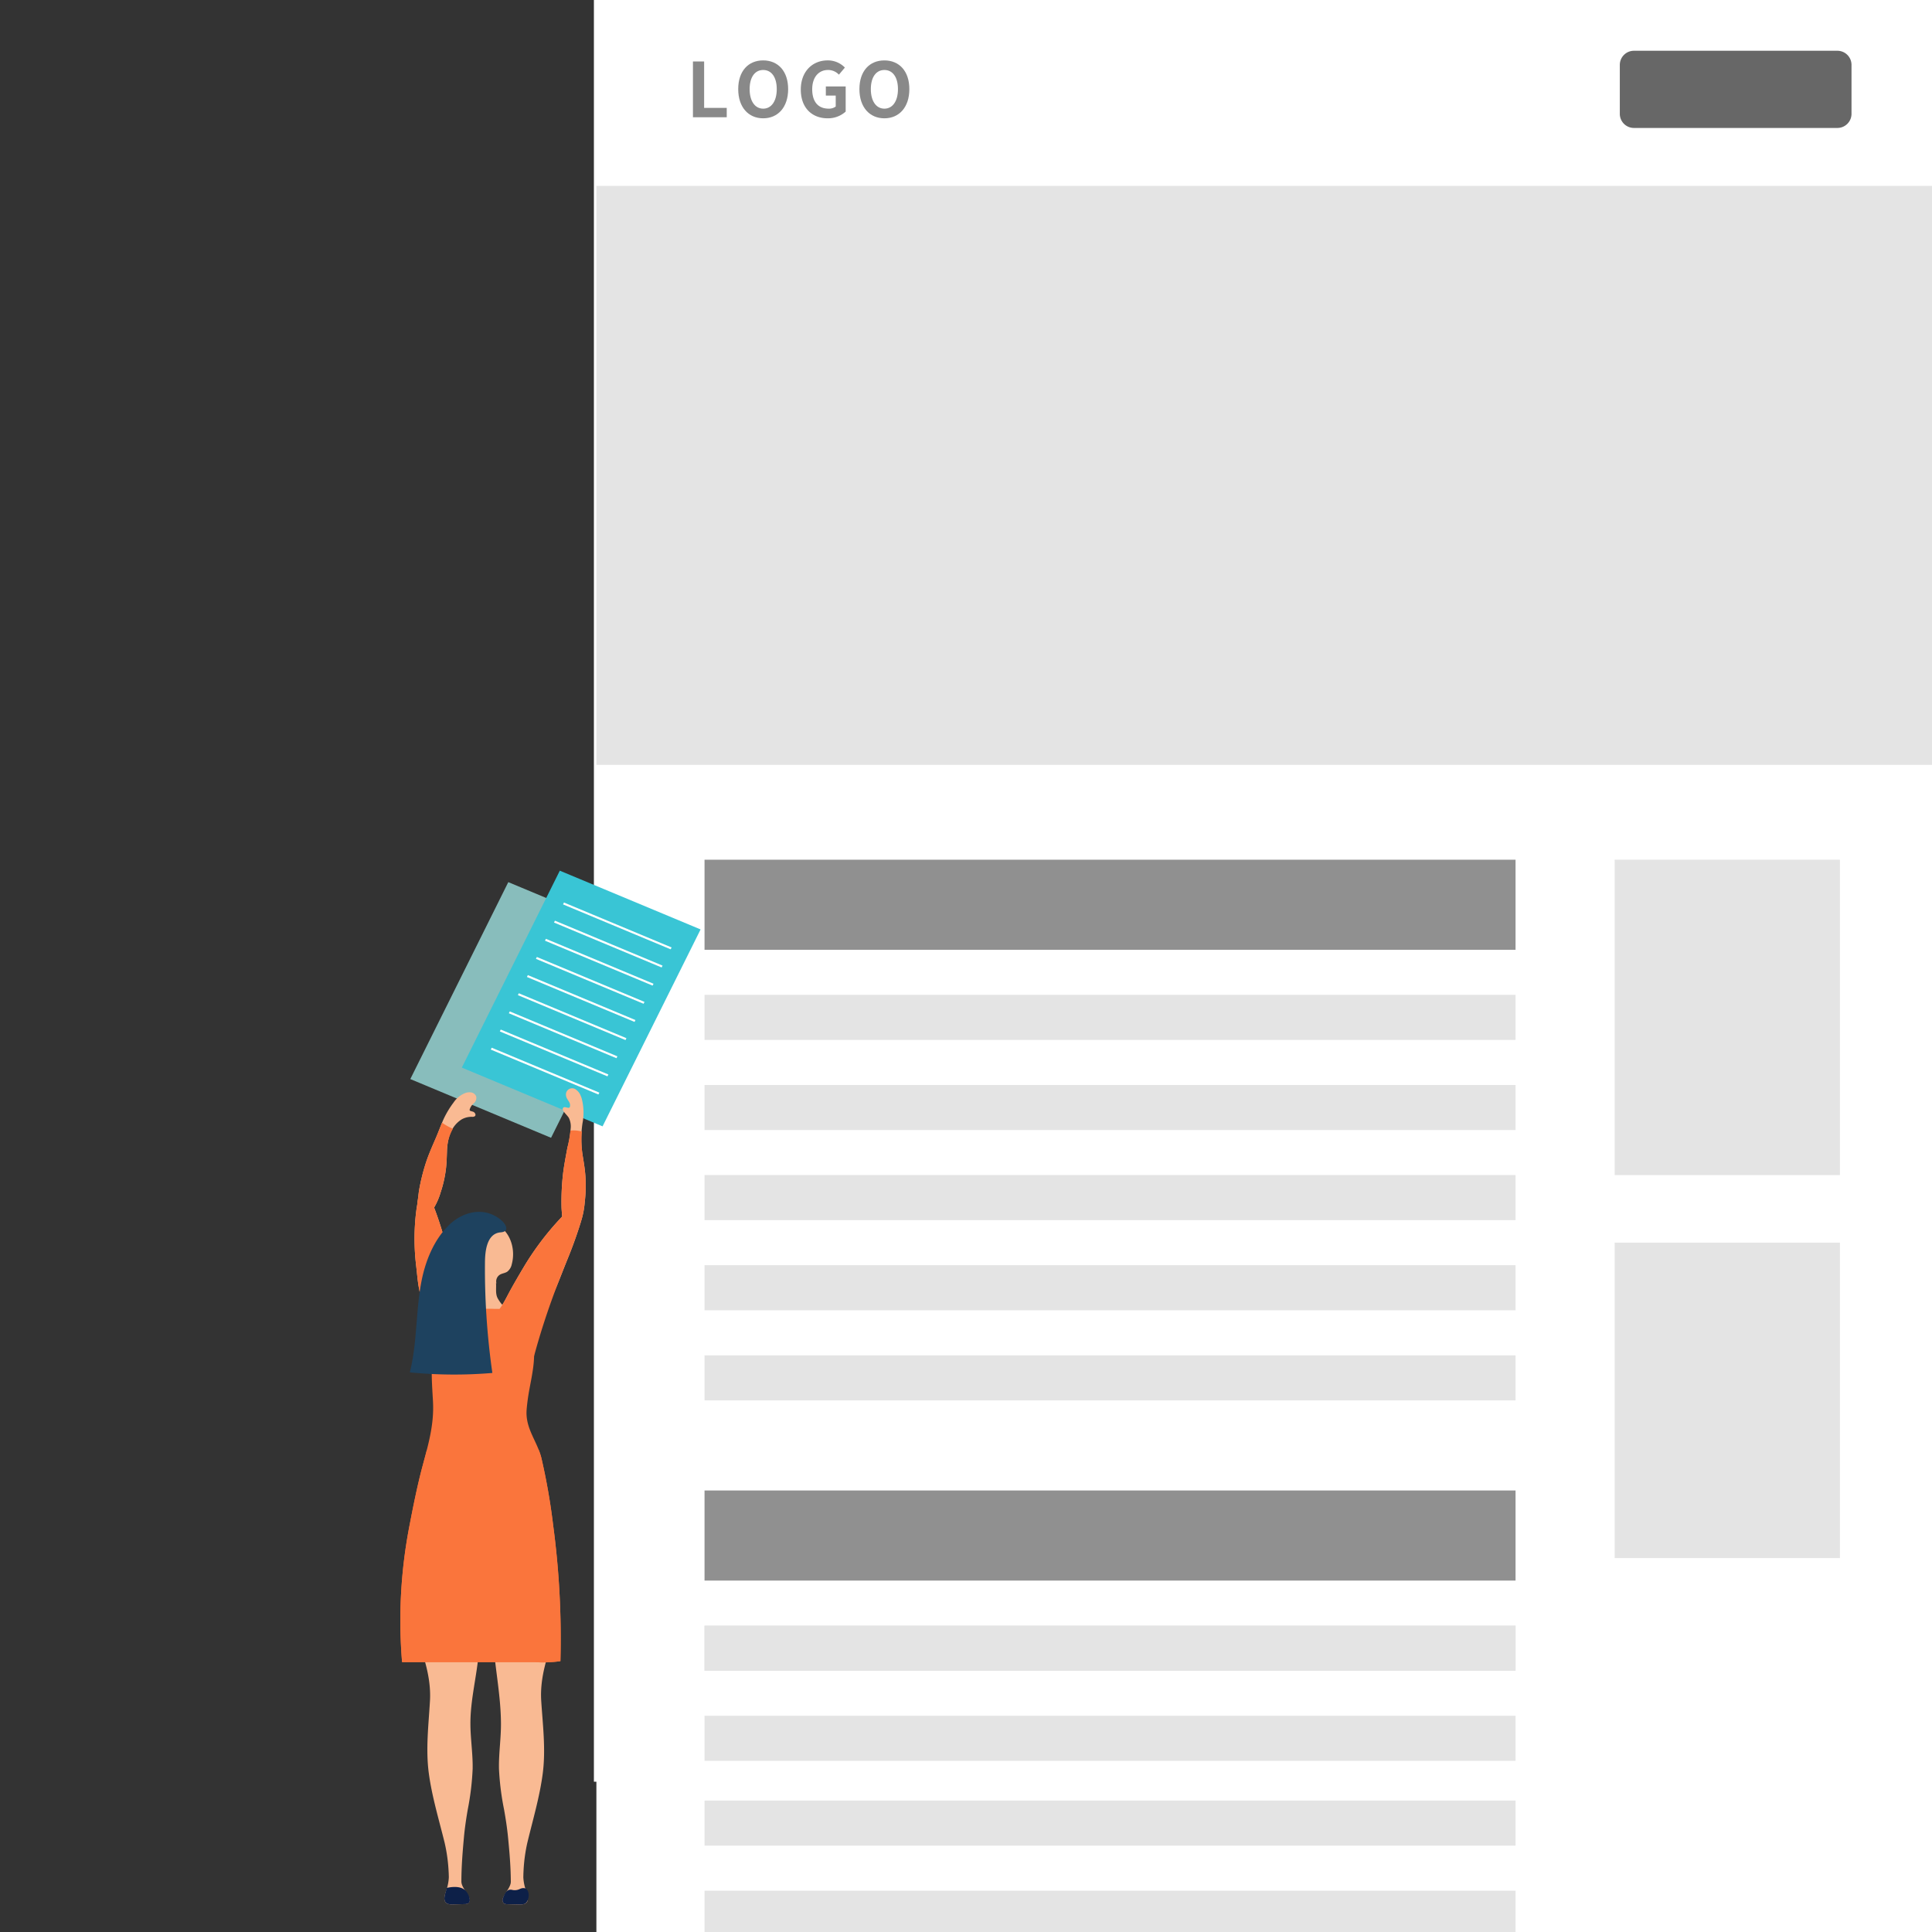
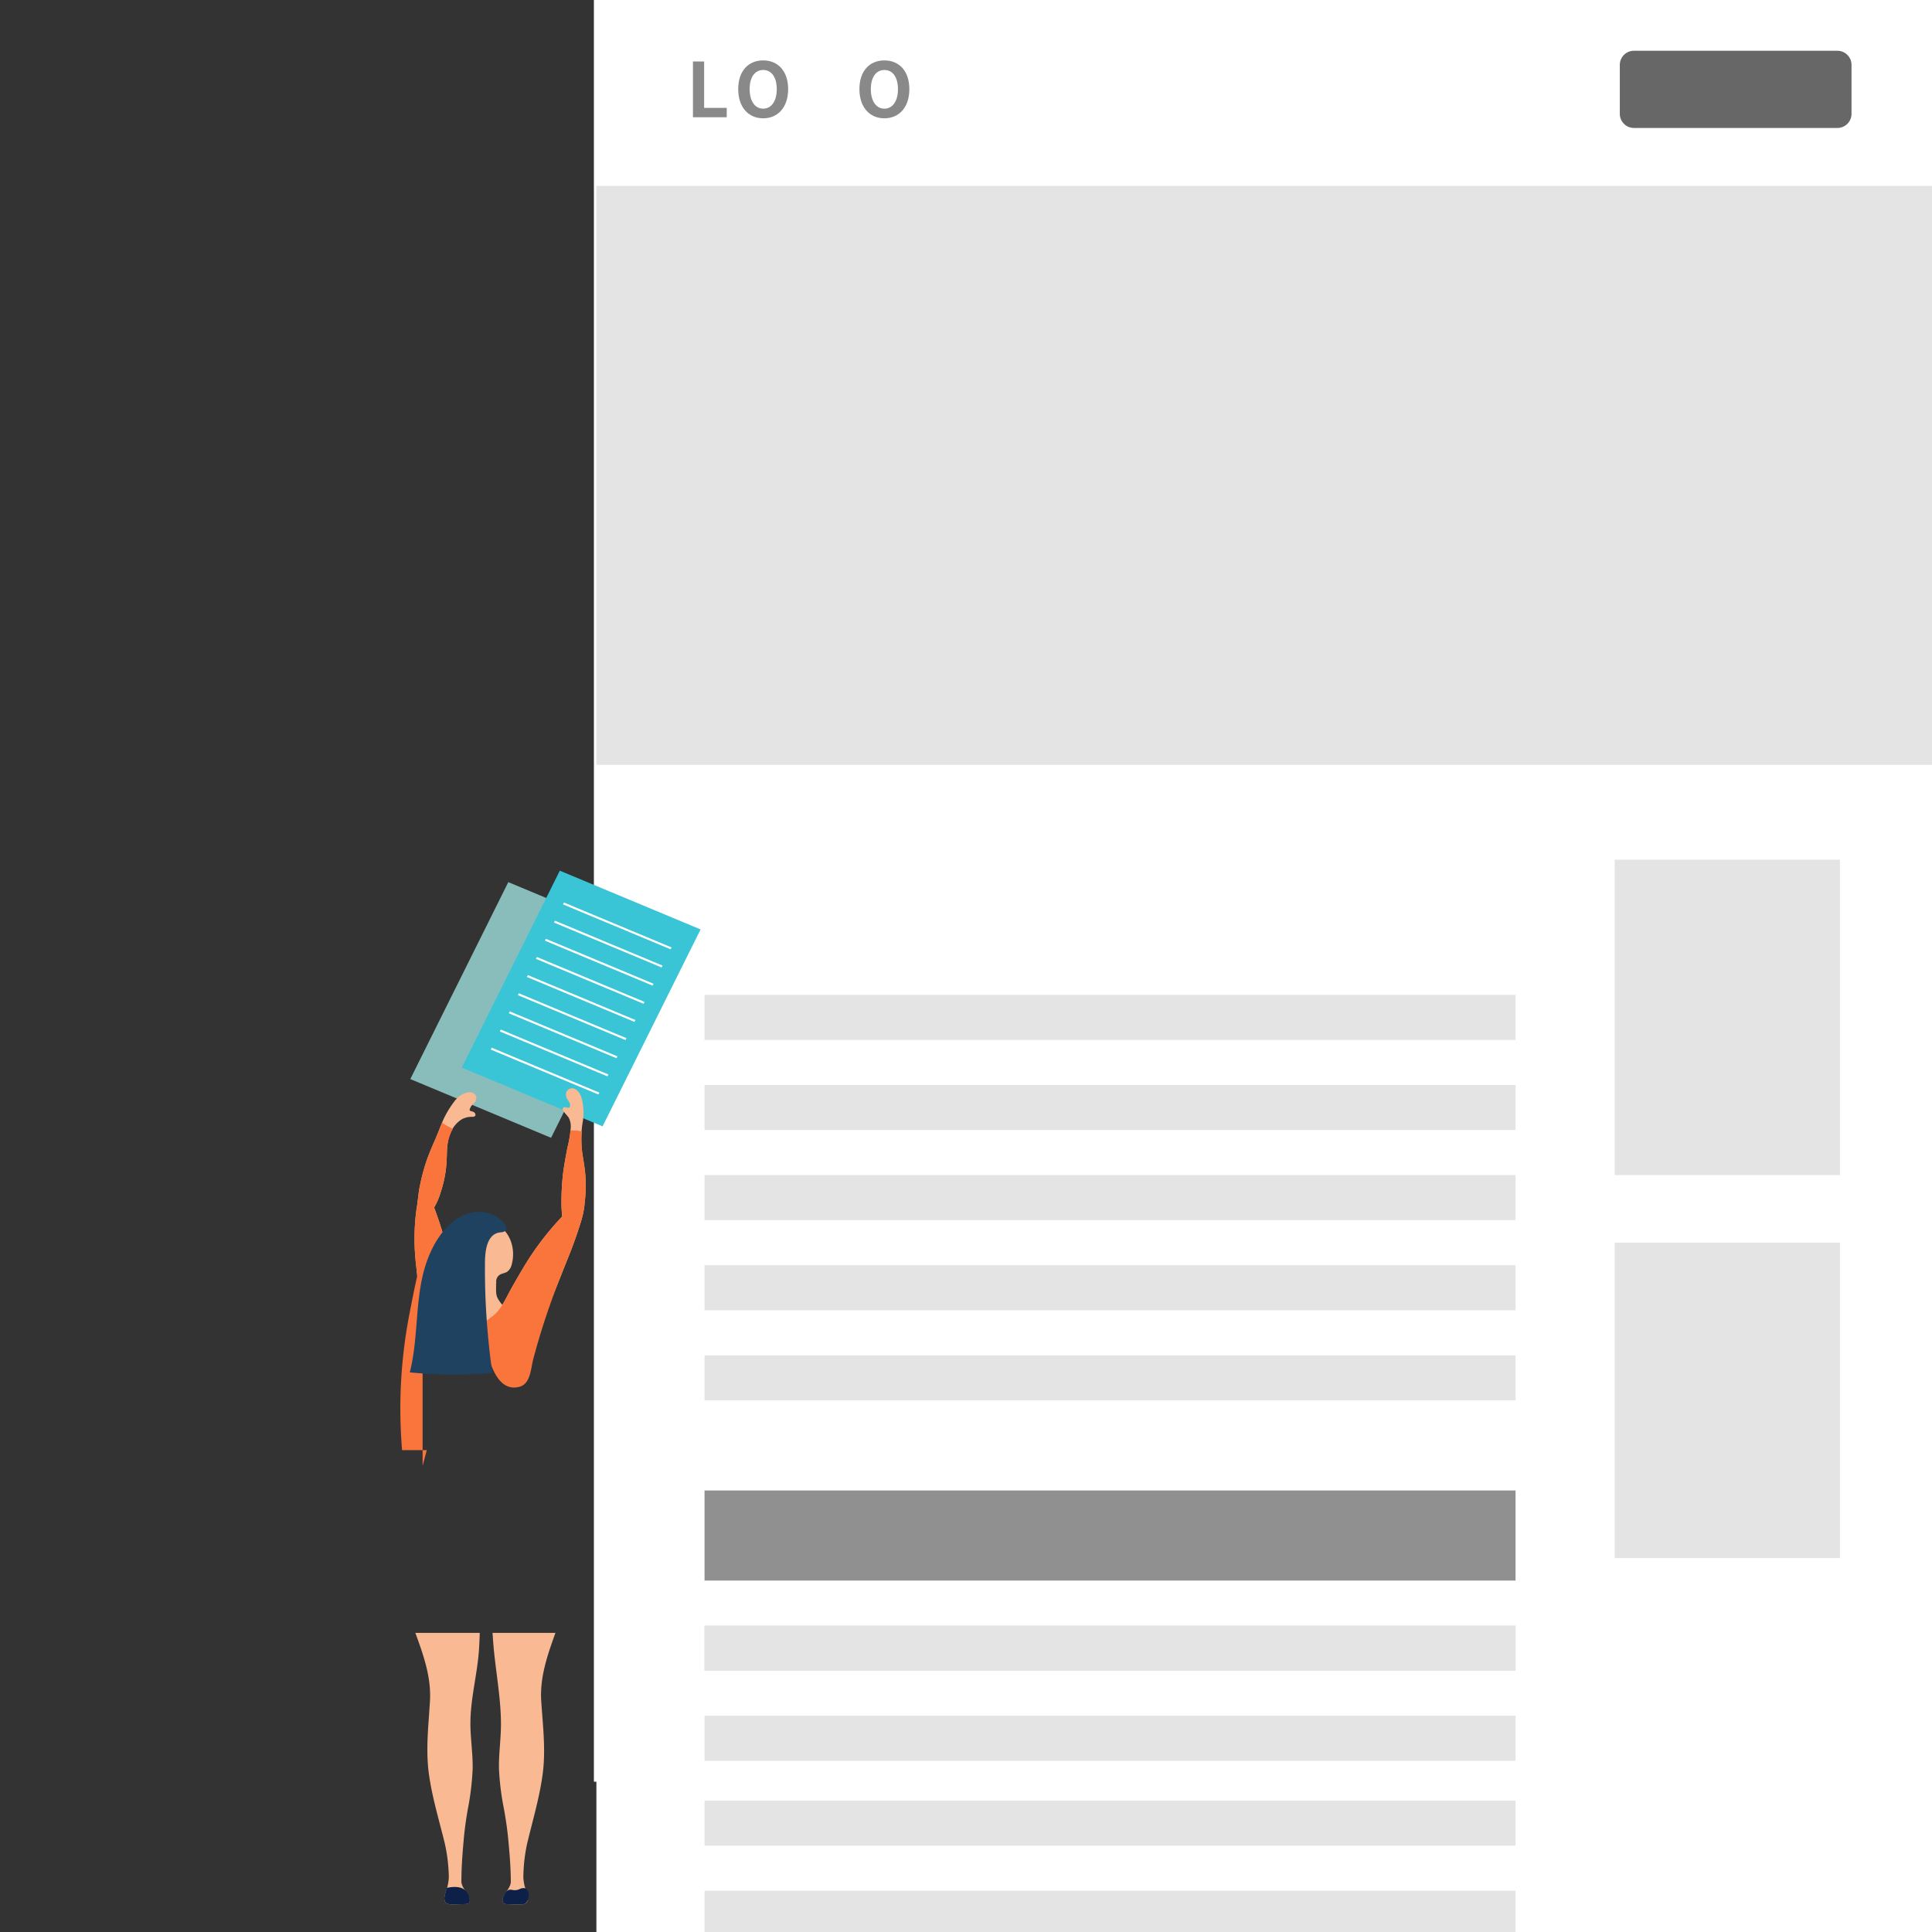
<svg xmlns="http://www.w3.org/2000/svg" width="527" height="527">
  <rect width="100%" height="100%" fill="#333333" stroke="none" />
  <defs>
    <clipPath id="b">
      <path fill="none" d="M0 0h422.807v583.117H0z" data-name="長方形 457" />
    </clipPath>
    <clipPath id="c">
      <path fill="none" d="M0 0h65.125v69.738H0z" data-name="長方形 454" />
    </clipPath>
    <clipPath id="a">
      <path d="M0 0h527v527H0z" />
    </clipPath>
  </defs>
  <g clip-path="url(#a)" data-name="グループ 208">
    <g clip-path="url(#b)" data-name="グループ 207" transform="translate(109.192 -7)">
      <path fill="#fff" d="M52.808 0h370v493h-370z" data-name="長方形 433" />
      <path fill="#fff" d="M53.488.616h368.706v580.041H53.488z" data-name="長方形 434" />
      <path fill="#e4e4e4" d="M53.488 57.698h368.706v157.936H53.488Z" data-name="パス 1042" />
      <g data-name="グループ 199">
        <g clip-path="url(#b)" data-name="グループ 198">
          <path fill="#676767" d="M336.509 20.846h55.493a3.855 3.855 0 0 1 3.85 3.855v13.345a3.857 3.857 0 0 1-3.857 3.857h-55.488a3.855 3.855 0 0 1-3.855-3.857V24.703a3.857 3.857 0 0 1 3.857-3.857Z" data-name="長方形 436" />
          <path fill="#898989" d="M79.824 23.768v15.215h9.219v-2.554h-6.168V23.768Z" data-name="パス 611" />
          <path fill="#898989" d="M92.175 31.313c0 4.936 2.778 7.958 6.81 7.958s6.809-3.022 6.809-7.958-2.783-7.838-6.814-7.838-6.805 2.881-6.805 7.838m10.513 0c0 3.248-1.439 5.327-3.7 5.327s-3.7-2.078-3.7-5.327c0-3.268 1.44-5.223 3.7-5.223s3.7 1.955 3.7 5.223" data-name="パス 612" />
-           <path fill="#898989" d="M116.657 26.09a4.008 4.008 0 0 1 2.984 1.276l1.627-1.933a6.425 6.425 0 0 0-4.718-1.958c-4.053 0-7.305 2.941-7.305 7.959 0 5.082 3.149 7.835 7.305 7.835a7.181 7.181 0 0 0 4.937-1.828v-6.866h-5.409v2.488h2.694v3a3.082 3.082 0 0 1-1.914.574c-2.984 0-4.5-1.995-4.5-5.3 0-3.272 1.767-5.247 4.3-5.247" data-name="パス 613" />
          <path fill="#898989" d="M125.236 31.313c0 4.936 2.778 7.958 6.81 7.958s6.81-3.022 6.81-7.958-2.776-7.835-6.81-7.835-6.81 2.878-6.81 7.835m10.513 0c0 3.248-1.442 5.327-3.7 5.327s-3.7-2.078-3.7-5.327c0-3.268 1.443-5.223 3.7-5.223s3.7 1.955 3.7 5.223" data-name="パス 614" />
          <path fill="#e4e4e4" d="M331.247 241.502h61.451v86.031h-61.451z" data-name="長方形 437" />
          <path fill="#e4e4e4" d="M331.247 345.969h61.451V432h-61.451z" data-name="長方形 438" />
-           <path fill="#909090" d="M82.985 241.502h221.224v24.58H82.985z" data-name="長方形 439" />
          <path fill="#e4e4e4" d="M82.985 278.373h221.224v12.29H82.985z" data-name="長方形 440" />
          <path fill="#e4e4e4" d="M82.985 302.953h221.224v12.29H82.985z" data-name="長方形 441" />
          <path fill="#e4e4e4" d="M82.985 327.534h221.224v12.29H82.985z" data-name="長方形 442" />
          <path fill="#e4e4e4" d="M82.985 352.114h221.224v12.29H82.985z" data-name="長方形 443" />
          <path fill="#e4e4e4" d="M82.985 376.695h221.224v12.29H82.985z" data-name="長方形 444" />
          <path fill="#909090" d="M82.985 413.565h221.224v24.58H82.985z" data-name="長方形 445" />
          <path fill="#e4e4e4" d="M82.985 450.436h221.224v12.29H82.985z" data-name="長方形 446" />
          <path fill="#e4e4e4" d="M82.985 475.016h221.224v12.29H82.985z" data-name="長方形 447" />
          <path fill="#e4e4e4" d="M82.985 450.436h221.224v12.29H82.985z" data-name="長方形 448" />
          <path fill="#e4e4e4" d="M82.985 522.735h221.224v12.29H82.985z" data-name="長方形 449" />
          <path fill="#e4e4e4" d="M82.985 498.155h221.224v12.29H82.985z" data-name="長方形 450" />
          <path fill="#e4e4e4" d="M82.985 570.827h221.224v12.29H82.985z" data-name="長方形 451" />
          <path fill="#e4e4e4" d="M82.985 546.247h221.224v12.29H82.985z" data-name="長方形 452" />
          <path fill="#e4e4e4" d="M82.984 487.307h221.224" data-name="線 7" />
        </g>
      </g>
      <g data-name="グループ 204">
        <g clip-path="url(#b)" data-name="グループ 203">
          <g data-name="グループ 202" opacity=".8">
            <g data-name="グループ 201">
              <g clip-path="url(#c)" data-name="グループ 200" transform="translate(2.729 247.625)">
                <path fill="#9ee0de" d="m26.73 0 38.395 16.025-26.731 53.713L0 53.718Z" data-name="パス 615" />
              </g>
            </g>
          </g>
        </g>
      </g>
      <path fill="#39c5d5" d="m43.51 244.499 38.4 16.025-26.736 53.713-38.394-16.025Z" data-name="パス 616" />
      <path fill="#fff" d="m24.934 292.788 29.359 12.253-.253.509-29.359-12.253Z" data-name="パス 617" />
      <path fill="#fff" d="m27.398 287.837 29.36 12.255-.253.508-29.36-12.253Z" data-name="パス 618" />
      <path fill="#fff" d="m29.861 282.887 29.356 12.254-.253.509-29.356-12.254Z" data-name="パス 619" />
      <path fill="#fff" d="m32.325 277.937 29.359 12.255-.253.51-29.355-12.256Z" data-name="パス 620" />
      <path fill="#fff" d="m34.789 272.986 29.359 12.255-.253.509-29.359-12.255Z" data-name="パス 621" />
      <path fill="#fff" d="m37.253 268.037 29.359 12.255-.253.508-29.364-12.253Z" data-name="パス 622" />
      <path fill="#fff" d="m39.716 263.086 29.359 12.255-.253.508-29.359-12.254Z" data-name="パス 623" />
      <path fill="#fff" d="m42.179 258.136 29.359 12.255-.253.508-29.359-12.254Z" data-name="パス 624" />
      <path fill="#fff" d="m44.643 253.186 29.359 12.254-.253.509-29.359-12.254Z" data-name="パス 625" />
      <g data-name="グループ 206">
        <g clip-path="url(#b)" data-name="グループ 205">
          <path fill="#f9ba93" d="M12.327 371.096a4.581 4.581 0 0 1 .37-1.9 7.946 7.946 0 0 1 3.365-3.745c1.853-1.057 4.062-2.265 4.268-4.493a29.272 29.272 0 0 0-.075-3.814c-.058-1.578-1.406-2.159-2.331-3.36a8.734 8.734 0 0 1-1.869-4.879 8.95 8.95 0 0 1 2.845-7.166 6.5 6.5 0 0 1 4.243-1.472c5.828.17 8.67 6.321 7.271 11.553a3.423 3.423 0 0 1-1.251 2.072c-.612.4-1.4.442-2.022.827a2.161 2.161 0 0 0-.9 2.414c-.055-.069-.082-.156-.132-.147.12 1.422-.245 2.942.514 4.261a11.164 11.164 0 0 0 .892 1.314c1.707 2.166 7.551 4.146 8.253 6.443.982 3.213-4.46 7.421-6.7 8.633a11.39 11.39 0 0 1-9.726.328 16.858 16.858 0 0 1-5.678-4.118 5.569 5.569 0 0 1-1-1.349 3.425 3.425 0 0 1-.331-1.4" data-name="パス 626" />
          <path fill="#f9ba93" d="M49.463 306.563q-.1-.3-.229-.6a3.488 3.488 0 0 0-1.209-1.657 1.689 1.689 0 0 0-2.8 1.611c.074.89 1.059 1.6 1.084 2.485.036 1.351-.859.531-1.6.608a.521.521 0 0 0-.406.557 1.3 1.3 0 0 0 .308.686c.419.558.938 1.039 1.33 1.616a5.238 5.238 0 0 1 .519 3.059 25.7 25.7 0 0 1-.866 5.075c-.462 2.537-.977 5.07-1.25 7.624a67.376 67.376 0 0 0-.37 8.5c.018.912.118 1.814.176 2.722q-1.884 1.974-3.626 4.075a77.955 77.955 0 0 0-6.4 8.946q-.315.514-.623 1.034a216.888 216.888 0 0 0-3.479 6.041c-1.211 2.2-2.419 4.955-4.331 6.645-.646.57-1.395 1.018-2.023 1.609a6.162 6.162 0 0 0-.268 8.367 11.87 11.87 0 0 0 2.284 1.761c1.837 1.192 3.044 1.526 4.431-.071a91.379 91.379 0 0 0 8.99-12.216c2.8-4.609 4.53-9.747 6.562-14.714q1.349-3.3 2.5-6.667.575-1.681 1.1-3.379c.027-.09.045-.175.07-.263l.047-.133a23.44 23.44 0 0 0 .921-4.874 39.036 39.036 0 0 0 .178-7.3c-.128-1.891-.452-3.721-.751-5.581a28.48 28.48 0 0 1-.032-8.753 15.238 15.238 0 0 0-.237-6.806" data-name="パス 627" />
          <path fill="#fa753c" d="M23.667 367.198c.628-.591 1.377-1.039 2.023-1.609 1.912-1.691 3.12-4.443 4.331-6.647 1.113-2.027 2.323-4.088 3.479-6.041q.308-.518.623-1.034a77.944 77.944 0 0 1 6.4-8.945q1.738-2.1 3.626-4.075c-.058-.908-.157-1.81-.176-2.724a67.356 67.356 0 0 1 .37-8.5c.273-2.554.788-5.087 1.25-7.624a33.692 33.692 0 0 0 .811-4.614 8.784 8.784 0 0 1 3.123.27 28.385 28.385 0 0 0 .2 6.461c.3 1.858.623 3.688.751 5.581a39.021 39.021 0 0 1-.178 7.3 23.437 23.437 0 0 1-.921 4.875l-.047.133c-.025.089-.043.173-.071.262q-.522 1.7-1.1 3.38-1.15 3.364-2.5 6.667c-2.426 5.929-4.692 11.925-6.649 18.026q-1.506 4.694-2.759 9.463c-.669 2.564-.734 6.659-3.734 7.472-4.077 1.106-6.3-2.367-7.565-5.484-1.56-3.83-5.164-8.957-1.293-12.6" data-name="パス 628" />
          <path fill="#f9ba93" d="M6.093 366.478a62.236 62.236 0 0 0-1.08-8.534c-.322-1.859-.451-3.728-.676-5.591-.042-.35-.081-.7-.118-1.05a61.876 61.876 0 0 1-.257-9.521q.12-2.367.426-4.707c.085-.65.21-1.3.3-1.948a2.808 2.808 0 0 1 .036-.503c.194-1.059.253-2.147.445-3.208a55.318 55.318 0 0 1 1.812-7.229c.763-2.355 1.812-4.664 2.794-6.954.7-1.644 1.3-3.338 2.032-4.971a25.145 25.145 0 0 1 2.719-4.519 6.855 6.855 0 0 1 3.071-2.54 3.2 3.2 0 0 1 1.722-.218 1.818 1.818 0 0 1 1.378 1.059 1.952 1.952 0 0 1-.642 1.9 3.525 3.525 0 0 0-1.137 1.719.353.353 0 0 0 .025.221.421.421 0 0 0 .231.161c.532.2.948.15 1.24.708a.608.608 0 0 1 0 .648 1.033 1.033 0 0 1-.734.243 5.493 5.493 0 0 0-2.946.7c-2.989 1.889-3.878 5.266-4 8.64-.059 1.691-.09 3.364-.307 5.035a32.339 32.339 0 0 1-1.433 6.253 18.5 18.5 0 0 1-1.67 3.944c-.033.052-.068.107-.1.162.326.866.644 1.734.946 2.607q1.047 3.031 1.909 6.1c.762 2.717 1.463 5.592 2.328 8.345a35.1 35.1 0 0 1 1.794 11.613c-.057 1.712-.375 3.291-.4 5.009a11.269 11.269 0 0 1-1.746 5.9 2.967 2.967 0 0 1-1.367 1.289c-1.117.409-2.293-.423-3.093-1.3-1.866-2.055-3.505-5.19-3.476-8.041q.006-.719-.018-1.421" data-name="パス 629" />
          <path fill="#fa753c" d="m9.217 336.379.1-.163a18.411 18.411 0 0 0 1.671-3.944 32.327 32.327 0 0 0 1.433-6.252c.216-1.671.248-3.345.307-5.036a12.585 12.585 0 0 1 1.624-6.094 15.471 15.471 0 0 1-2.955-1.643c-.551 1.326-1.063 2.667-1.628 3.986-.981 2.29-2.03 4.6-2.792 6.953a55.341 55.341 0 0 0-1.813 7.23c-.192 1.059-.251 2.147-.445 3.208a2.919 2.919 0 0 0-.036.5c-.087.651-.213 1.3-.3 1.949q-.306 2.338-.425 4.706a61.58 61.58 0 0 0 .257 9.522c.036.349.075.7.117 1.048.226 1.864.355 3.733.676 5.592a62.052 62.052 0 0 1 1.082 8.534q.024.7.017 1.421c-.028 2.85 1.61 5.987 3.476 8.042.8.881 1.976 1.712 3.095 1.3a2.971 2.971 0 0 0 1.365-1.289 11.269 11.269 0 0 0 1.746-5.9c.026-1.718.344-3.3.4-5.009a35.1 35.1 0 0 0-1.794-11.613c-.864-2.754-1.565-5.628-2.327-8.346q-.863-3.069-1.91-6.1c-.3-.873-.621-1.74-.946-2.607" data-name="パス 630" />
          <path fill="#f9ba93" d="M25.159 452.411h17.157c-2.182 6.057-4.281 12.1-3.876 18.514.415 6.569 1.266 13.184.424 19.754-.814 6.355-2.717 12.745-4.22 19.006a44.462 44.462 0 0 0-1.043 7.985c0 .06-.01.127-.015.191l-.029 1.2a12.524 12.524 0 0 0 .821 3.866c.3 1 .951 2.781-.424 3.379a3.951 3.951 0 0 1-1.673.2l-3-.079a1.9 1.9 0 0 1-.956-.194 1.224 1.224 0 0 1-.3-1.508c.521-1.356 1.777-2.609 2.078-4a2.8 2.8 0 0 0 .043-.642c-.027-4-.371-7.957-.761-11.946-.245-2.506-.63-5-1.069-7.483a73.678 73.678 0 0 1-1.4-11.145c-.052-2.288.128-4.573.294-6.859.13-1.8.254-3.61.249-5.417-.016-7.125-1.434-14.266-2.044-21.36-.1-1.148-.171-2.3-.251-3.455" data-name="パス 631" />
          <path fill="#f9ba93" d="M4.117 452.411h17.557c-.063 1.726-.119 3.454-.256 5.175-.52 6.548-2.313 13.026-2.293 19.6 0 1.808.139 3.612.279 5.418.179 2.285.37 4.568.332 6.857a73.71 73.71 0 0 1-1.341 11.151c-.426 2.486-.8 4.981-1.03 7.488-.367 3.992-.689 7.951-.7 11.95a2.877 2.877 0 0 0 .045.642c.31 1.388 1.573 2.638 2.1 3.989a1.225 1.225 0 0 1-.3 1.51 1.89 1.89 0 0 1-.955.2l-3 .092a3.957 3.957 0 0 1-1.674-.189c-1.379-.591-.735-2.376-.442-3.376a12.6 12.6 0 0 0 .8-3.87s-.037-1.2-.037-1.2c0-.064-.011-.13-.015-.191a44.436 44.436 0 0 0-1.088-7.979c-1.538-6.254-3.474-12.636-4.324-18.987-.876-6.567-.061-13.185.317-19.755.371-6.424-1.769-12.471-3.987-18.527" data-name="パス 632" />
          <path fill="#0d2048" d="M29.89 522.465a1.713 1.713 0 0 1 .6.044 3.09 3.09 0 0 0 2.035-.206c3.129-1.479 2.961 3.333 1.423 4a3.97 3.97 0 0 1-1.673.2l-3-.08a1.887 1.887 0 0 1-.955-.193 1.223 1.223 0 0 1-.306-1.508c.381-.989.863-2.136 1.869-2.254" data-name="パス 633" />
          <path fill="#0d2048" d="M13.368 521.84c1.522-.243 3.36-.227 4.459.907.623.64 1.773 2.758.691 3.446a1.9 1.9 0 0 1-.954.2l-3 .092a3.957 3.957 0 0 1-1.674-.189c-1.665-.714-.446-3.113-.214-4.324.22-.047.451-.092.691-.13" data-name="パス 634" />
-           <path fill="#fa753c" d="M34.581 390.246c.133-1.232.315-2.478.53-3.715.928-5.152 2.207-10.055.677-15.285-.895-3.054-3.042-5.931-6.1-6.822a14.317 14.317 0 0 0-3.888-.391 32.925 32.925 0 0 0-7.978.575c-10.845 2.593-9.385 15.886-8.909 24.647.34 6.246-1.229 11.617-2.833 17.6-1.386 5.175-2.491 10.67-3.511 15.96a135.956 135.956 0 0 0-2.086 37.57H36.7a33.326 33.326 0 0 0 6.972-.262A232.425 232.425 0 0 0 41.686 423a170.866 170.866 0 0 0-3.211-18.325c-1.152-4.646-4.434-8-4.013-13.208.032-.408.074-.807.116-1.216" data-name="パス 635" />
-           <path fill="#fa753c" d="M6.084 406.849c.391-1.459.778-2.88 1.138-4.287h30.564a17.4 17.4 0 0 1 .691 2.108 170.868 170.868 0 0 1 3.213 18.325 232.425 232.425 0 0 1 1.986 37.12 33.335 33.335 0 0 1-6.972.262H.486a135.909 135.909 0 0 1 2.087-37.57c1.019-5.29 2.125-10.785 3.511-15.96" data-name="パス 636" />
+           <path fill="#fa753c" d="M6.084 406.849c.391-1.459.778-2.88 1.138-4.287h30.564H.486a135.909 135.909 0 0 1 2.087-37.57c1.019-5.29 2.125-10.785 3.511-15.96" data-name="パス 636" />
          <path fill="#1e425f" d="M23.466 365.443q.5 8.062 1.644 16.064a124.488 124.488 0 0 1-22.518-.157c2.033-8.019 1.6-16.468 3.134-24.6 1.063-5.625 3.339-11.392 7.46-15.489 3.81-3.789 9.7-5.281 14.266-1.5 1.288 1.066 2.556 3.188-.064 3.39-3.832.294-4.267 5.2-4.293 8.173q-.068 7.063.37 14.118" data-name="パス 637" />
        </g>
      </g>
    </g>
  </g>
</svg>